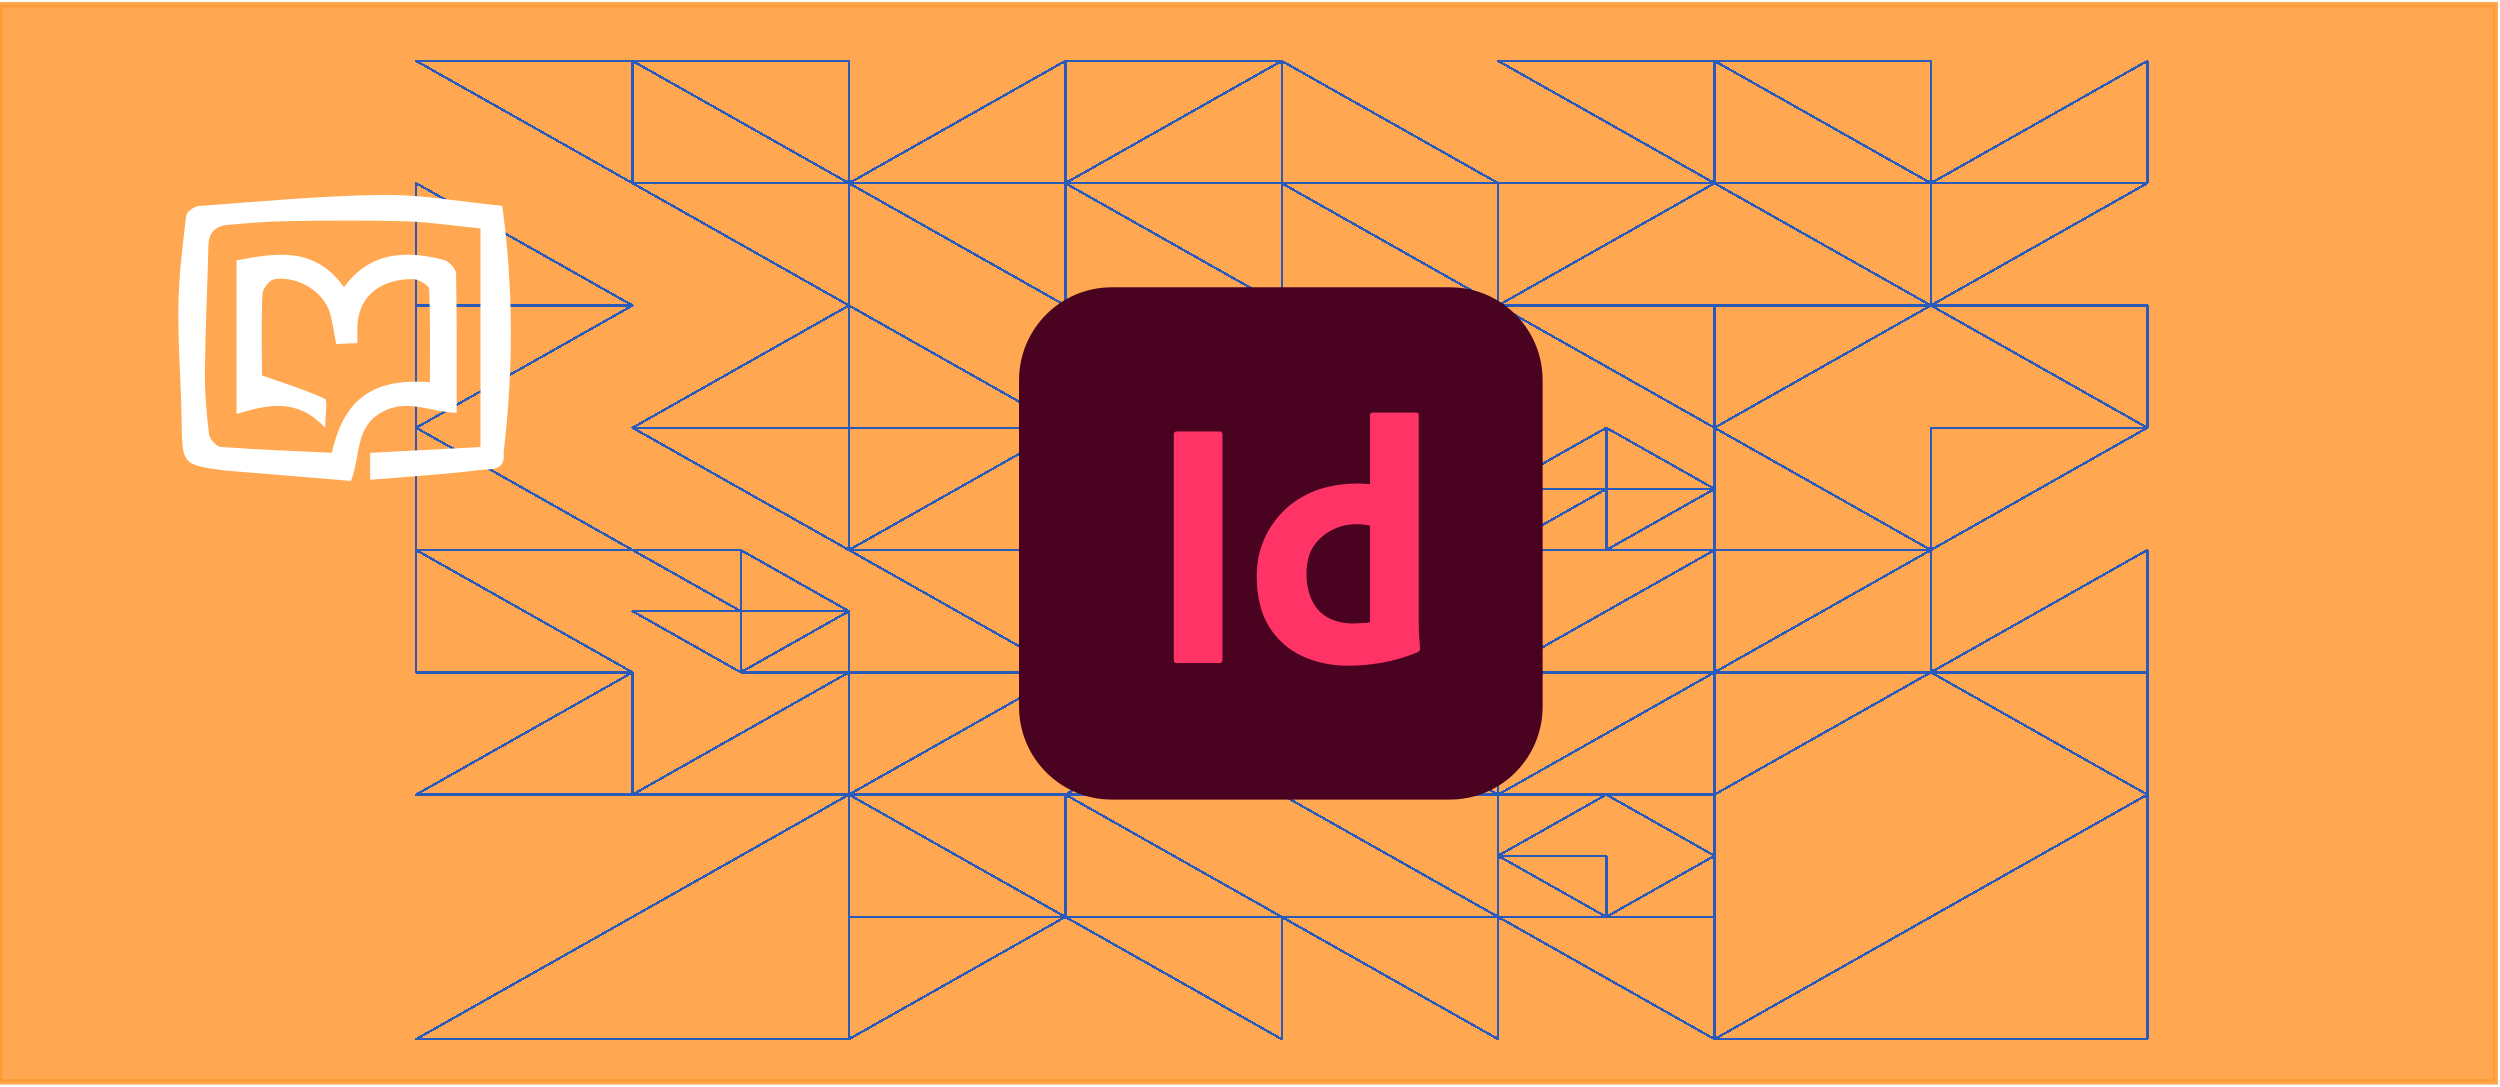
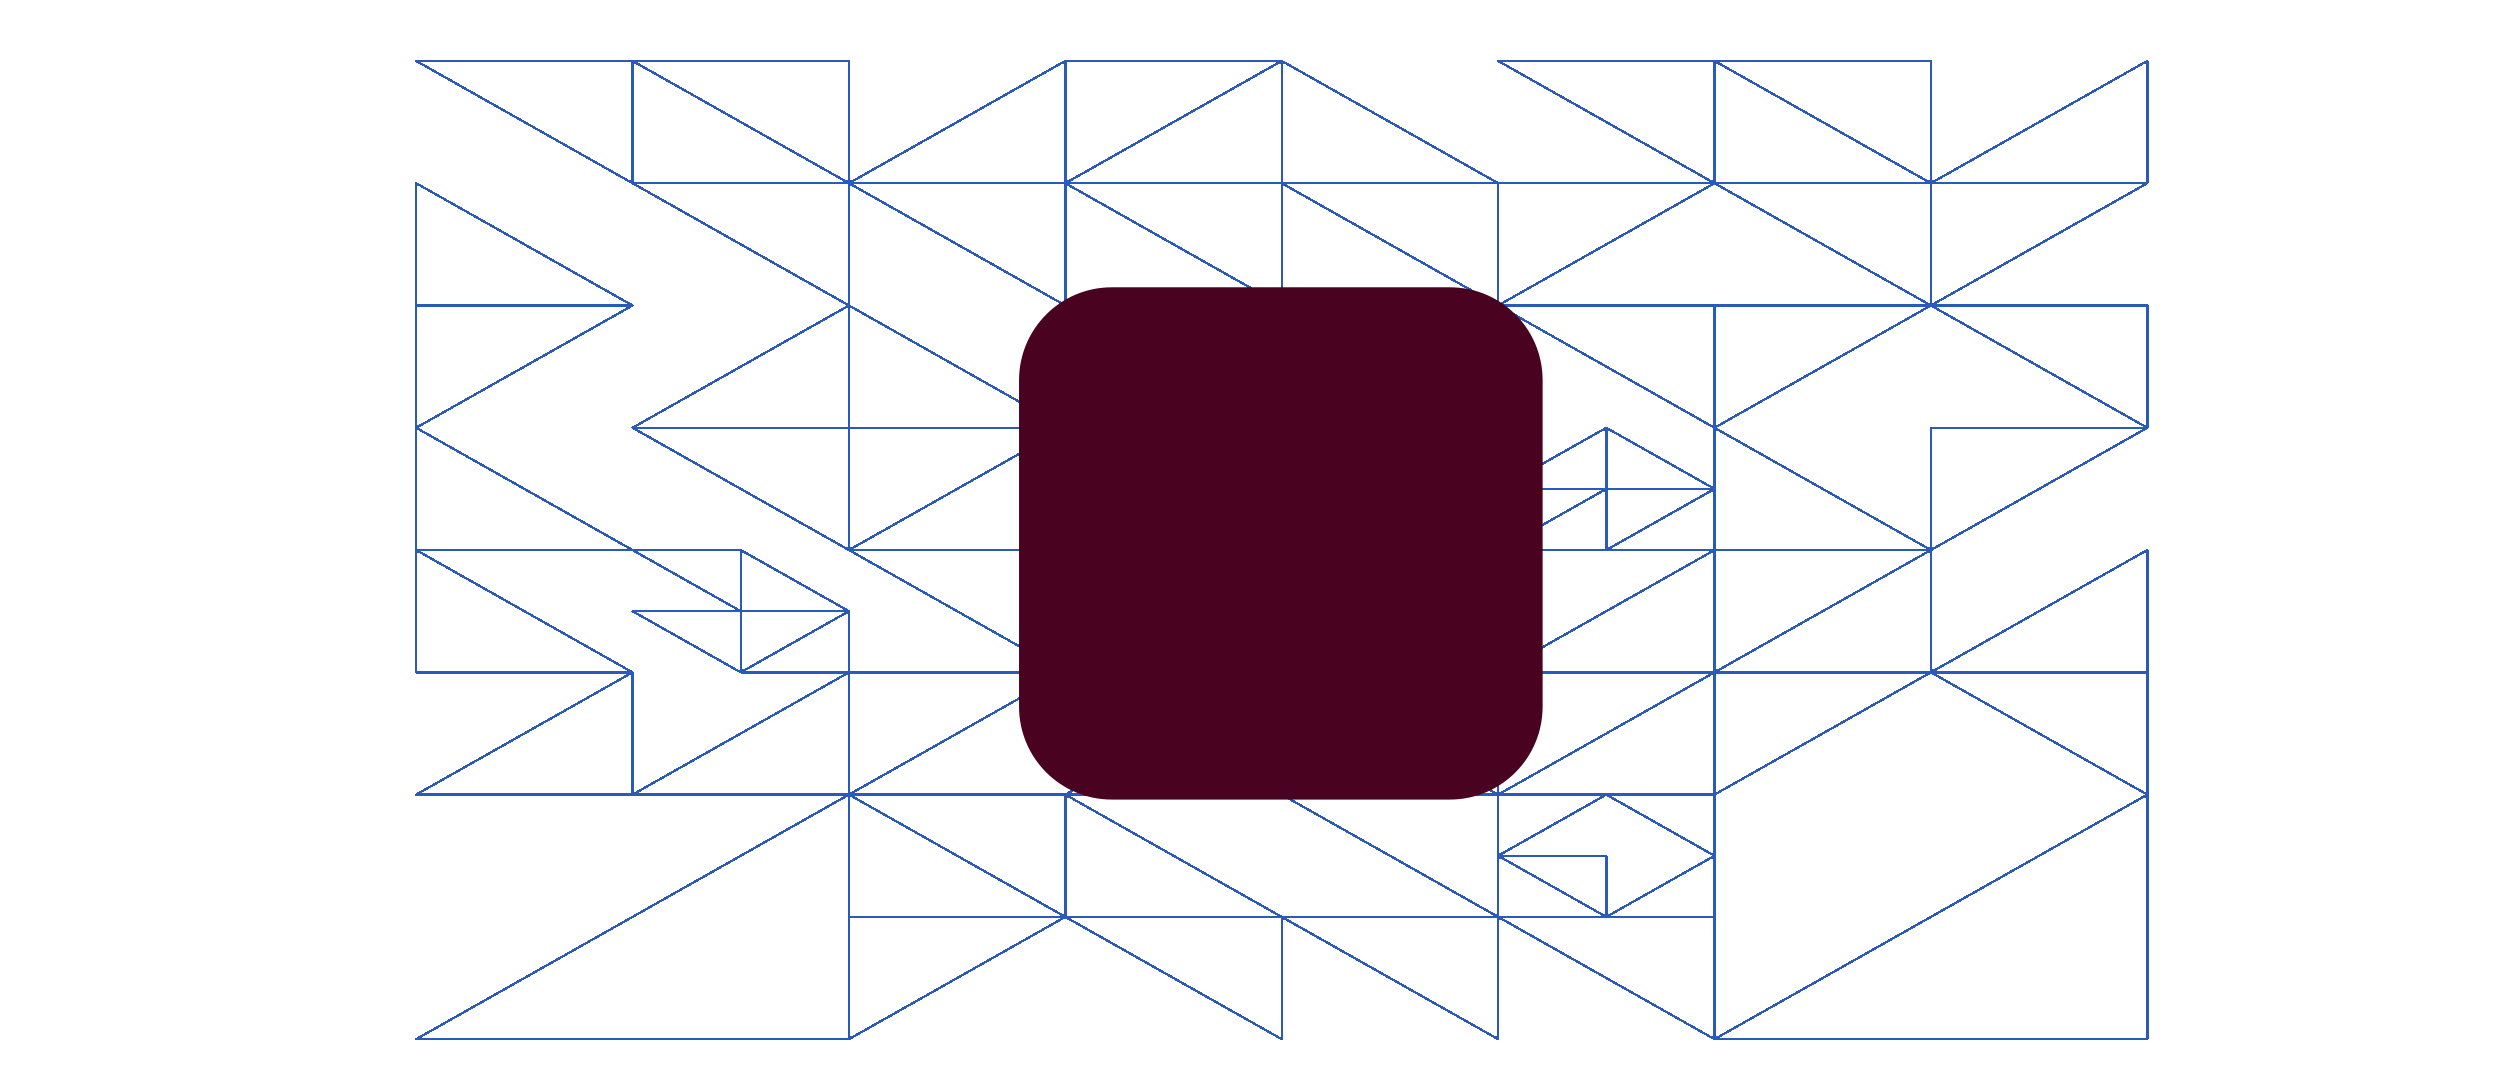
<svg xmlns="http://www.w3.org/2000/svg" xml:space="preserve" width="460" height="200">
  <defs>
    <filter id="b" width="1.885" height="2.035" x="-.312" y="-.365" style="color-interpolation-filters:sRGB">
      <feFlood flood-color="#000" flood-opacity=".498" result="flood" />
      <feComposite in="flood" in2="SourceGraphic" operator="in" result="composite1" />
      <feGaussianBlur in="composite1" result="blur" stdDeviation="3" />
      <feOffset dx="6" dy="6" result="offset" />
      <feComposite in="SourceGraphic" in2="offset" result="composite2" />
    </filter>
    <filter id="a" width="1.659" height="1.676" x="-.233" y="-.238" style="color-interpolation-filters:sRGB">
      <feFlood flood-color="#000" flood-opacity=".498" result="flood" />
      <feComposite in="flood" in2="SourceGraphic" operator="in" result="composite1" />
      <feGaussianBlur in="composite1" result="blur" stdDeviation="3" />
      <feOffset dx="6" dy="6" result="offset" />
      <feComposite in="SourceGraphic" in2="offset" result="composite2" />
    </filter>
  </defs>
-   <path d="M-.028.865h459.157v198.196H-.028z" style="opacity:.85;fill:#f93;fill-opacity:1;stroke:#f93;stroke-width:1.008;stroke-miterlimit:3.7;stroke-dasharray:none" />
  <g fill="none" stroke="#2b5bba" stroke-linejoin="round" stroke-width="2" shape-rendering="crispEdges">
    <path d="M1244.25 100H1422V0zM1244.25 0H1066.5l177.75 100zM1244.25 100H1066.5l177.75 100zM1422 100h-177.75v100zM1066.5 0H888.75l177.75 100zM711 100V0l177.75 100zM888.75 100H711l177.75 100zM888.75 200V100h177.75zM1066.5 300 888.75 200h177.75zM888.75 200 711 300V200zM888.75 300v50l-88.875-50zM711 300l88.875 50v-50zM799.875 350H711l88.875 50zM799.875 350v50l88.875-50zM977.625 300l88.875 50h-88.875zM977.625 300v50H888.75zM888.75 400l88.875-50v50zM977.625 400h88.875v-50zM1422 300l-177.75-100H1422zM1066.5 200v100l177.75-100zM1244.25 400 1066.5 300v100zM1244.25 400V300H1422zM711 0 533.25 100V0zM355.5 100h177.75V0zM533.25 200 355.5 100h177.75zM533.25 100 711 200V100zM355.5 100V0H177.75zM0 0h177.75v100zM0 100v100h177.75zM355.5 200V100H177.75zM355.5 300V200L177.75 300zM177.75 200H0v100zM177.75 400H0V300zM355.5 400 177.75 300H355.5zM622.125 200 711 250h-88.875zM533.25 250h88.875l-88.875-50zM622.125 250l-88.875 50h88.875zM622.125 300H711v-50zM355.5 300V200l177.75 100zM355.5 300v100l177.75-100zM533.25 400H711V300zM533.25 500H711V400zM533.25 500 355.5 400h177.75zM533.25 500H355.5v100zM711 600H533.25L711 500zM266.625 450v-50l88.875 50zM266.625 400H177.75l88.875 50zM177.75 450l88.875 50v-50zM355.5 450l-88.875 50H355.5zM0 400v100h177.75zM0 600h177.75V500zM177.75 600H355.5V500zM355.5 600 0 800h355.5zM711 700H533.25V600zM533.25 600H355.5l177.75 100zM355.5 700h177.75L355.5 800zM533.25 700H711v100zM1422 500V400l-177.75 100zM1244.25 400 1066.5 500h177.75zM1066.5 500v100l177.75-100zM1422 600l-177.75-100H1422zM1066.5 500H888.75l177.75-100zM711 500l177.75-100H711zM888.75 600 711 500h177.75zM888.75 500v100l177.75-100zM1066.5 650l-88.875-50h88.875zM977.625 600H888.75v50zM977.625 700l-88.875-50h88.875zM1066.5 700h-88.875l88.875-50zM888.75 600H711l177.75 100zM888.75 800 711 700h177.75zM1066.5 800 888.75 700h177.75zM1066.5 800 1422 600v200z" transform="matrix(.224 0 0 .225 76.573 11.207)" />
  </g>
  <g style="filter:url(#a)" transform="matrix(.818 0 0 .818 8.875 4.812)">
    <path d="M233.226 52.741h76.065c11.532 0 20.856 9.356 20.856 20.929v73.373c0 11.572-9.324 20.929-20.856 20.929h-76.065c-11.532 0-20.856-9.357-20.856-20.93V73.67c0-11.573 9.324-20.929 20.856-20.929z" class="st0" style="fill:#49021f;stroke-width:.492" />
    <g style="filter:url(#a)" transform="matrix(.491 0 0 .492 212.37 52.741)">
-       <path d="M87.2 61.2v103c0 1.1-.5 1.6-1.4 1.6H66.2c-.9 0-1.3-.5-1.3-1.6v-103c0-.9.5-1.3 1.4-1.3h19.5c.6-.1 1.2.3 1.3 1 .1.1.1.2.1.3zM145 167c-7.4.1-14.8-1.4-21.5-4.5-6.3-2.9-11.5-7.7-15.1-13.6-3.7-6.1-5.5-13.7-5.5-22.8-.1-7.4 1.8-14.7 5.5-21.1 3.8-6.5 9.3-11.9 15.9-15.5 7-3.9 15.4-5.8 25.3-5.8.5 0 1.2 0 2.1.1.9.1 1.9.1 3.1.2V52.4c0-.7.3-1.1 1-1.1h20.3c.5-.1.9.3 1 .7v95.4c0 1.8.1 3.8.2 6 .2 2.1.3 4.1.4 5.8 0 .7-.3 1.3-1 1.6-5.2 2.2-10.7 3.8-16.3 4.8-5 .9-10.2 1.4-15.4 1.4zm9.8-20v-44c-.9-.2-1.8-.4-2.7-.5-1.1-.1-2.2-.2-3.3-.2-3.9 0-7.8.8-11.3 2.6-3.4 1.7-6.3 4.2-8.5 7.4s-3.3 7.5-3.3 12.7c-.1 3.5.5 7 1.7 10.3 1 2.7 2.5 5.1 4.5 7.1 1.9 1.8 4.2 3.2 6.8 4 2.7.9 5.5 1.3 8.3 1.3 1.5 0 2.9-.1 4.2-.2 1.3.1 2.5-.1 3.6-.5z" class="st1" style="fill:#f36" />
-     </g>
+       </g>
  </g>
-   <path fill="#fff" d="M141.739 29.017c.15 1.344-1.004 1.13-1.505 1.192-2.537.318-5.095.47-7.748.689v-1.856l7.647-.397v-15.07c-1.816-.178-3.517-.439-5.223-.489-2.73-.08-5.466-.05-8.199-.01-1.39.021-2.78.136-4.166.266-.836.078-1.25.583-1.27 1.459-.068 2.888-.211 5.775-.24 8.664-.013 1.432.113 2.872.287 4.295.04.333.511.854.815.877 2.568.188 5.144.28 7.69.4.743-3.176 2.33-5.214 6.8-4.862 0-2.147.039-4.286-.052-6.42-.011-.256-.732-.688-1.124-.687-2.165.003-3.928 1.085-3.85 3.635.006.219 0 .438 0 .775l-1.466.067c-.133-.689-.23-1.354-.394-2.003-.436-1.733-2.457-2.718-3.907-2.46-.332.059-.792.647-.81 1.01-.084 1.76-.037 3.525-.037 5.289v.327c1.566.552 3.007.982 4.355 1.61.22.103.03 1.08.03 2.005-1.951-2.11-4.002-1.586-6.145-.962V15.778c2.687-.502 5.41-1.004 7.443 1.851 1.833-2.483 4.299-2.544 6.907-1.887.357.09.857.607.864.935.065 3.167.04 6.336.04 9.608-1.765-.032-3.402-1.015-5.164-.055-1.894 1.032-1.47 2.935-2.155 4.747-2.804-.23-5.7-.47-8.596-.707-.044-.004-.088 0-.132-.007-3-.402-2.968-.403-3.014-3.468-.039-2.624-.26-5.248-.224-7.87.028-2.073.294-4.147.537-6.21.031-.267.545-.659.858-.681 4.25-.306 8.501-.712 12.757-.766 2.706-.035 5.42.472 8.294.752.777 5.626.777 11.258.097 16.997z" style="stroke-width:.265;filter:url(#b)" transform="matrix(2.655 0 0 2.67 -299.576 -10.24)" />
</svg>